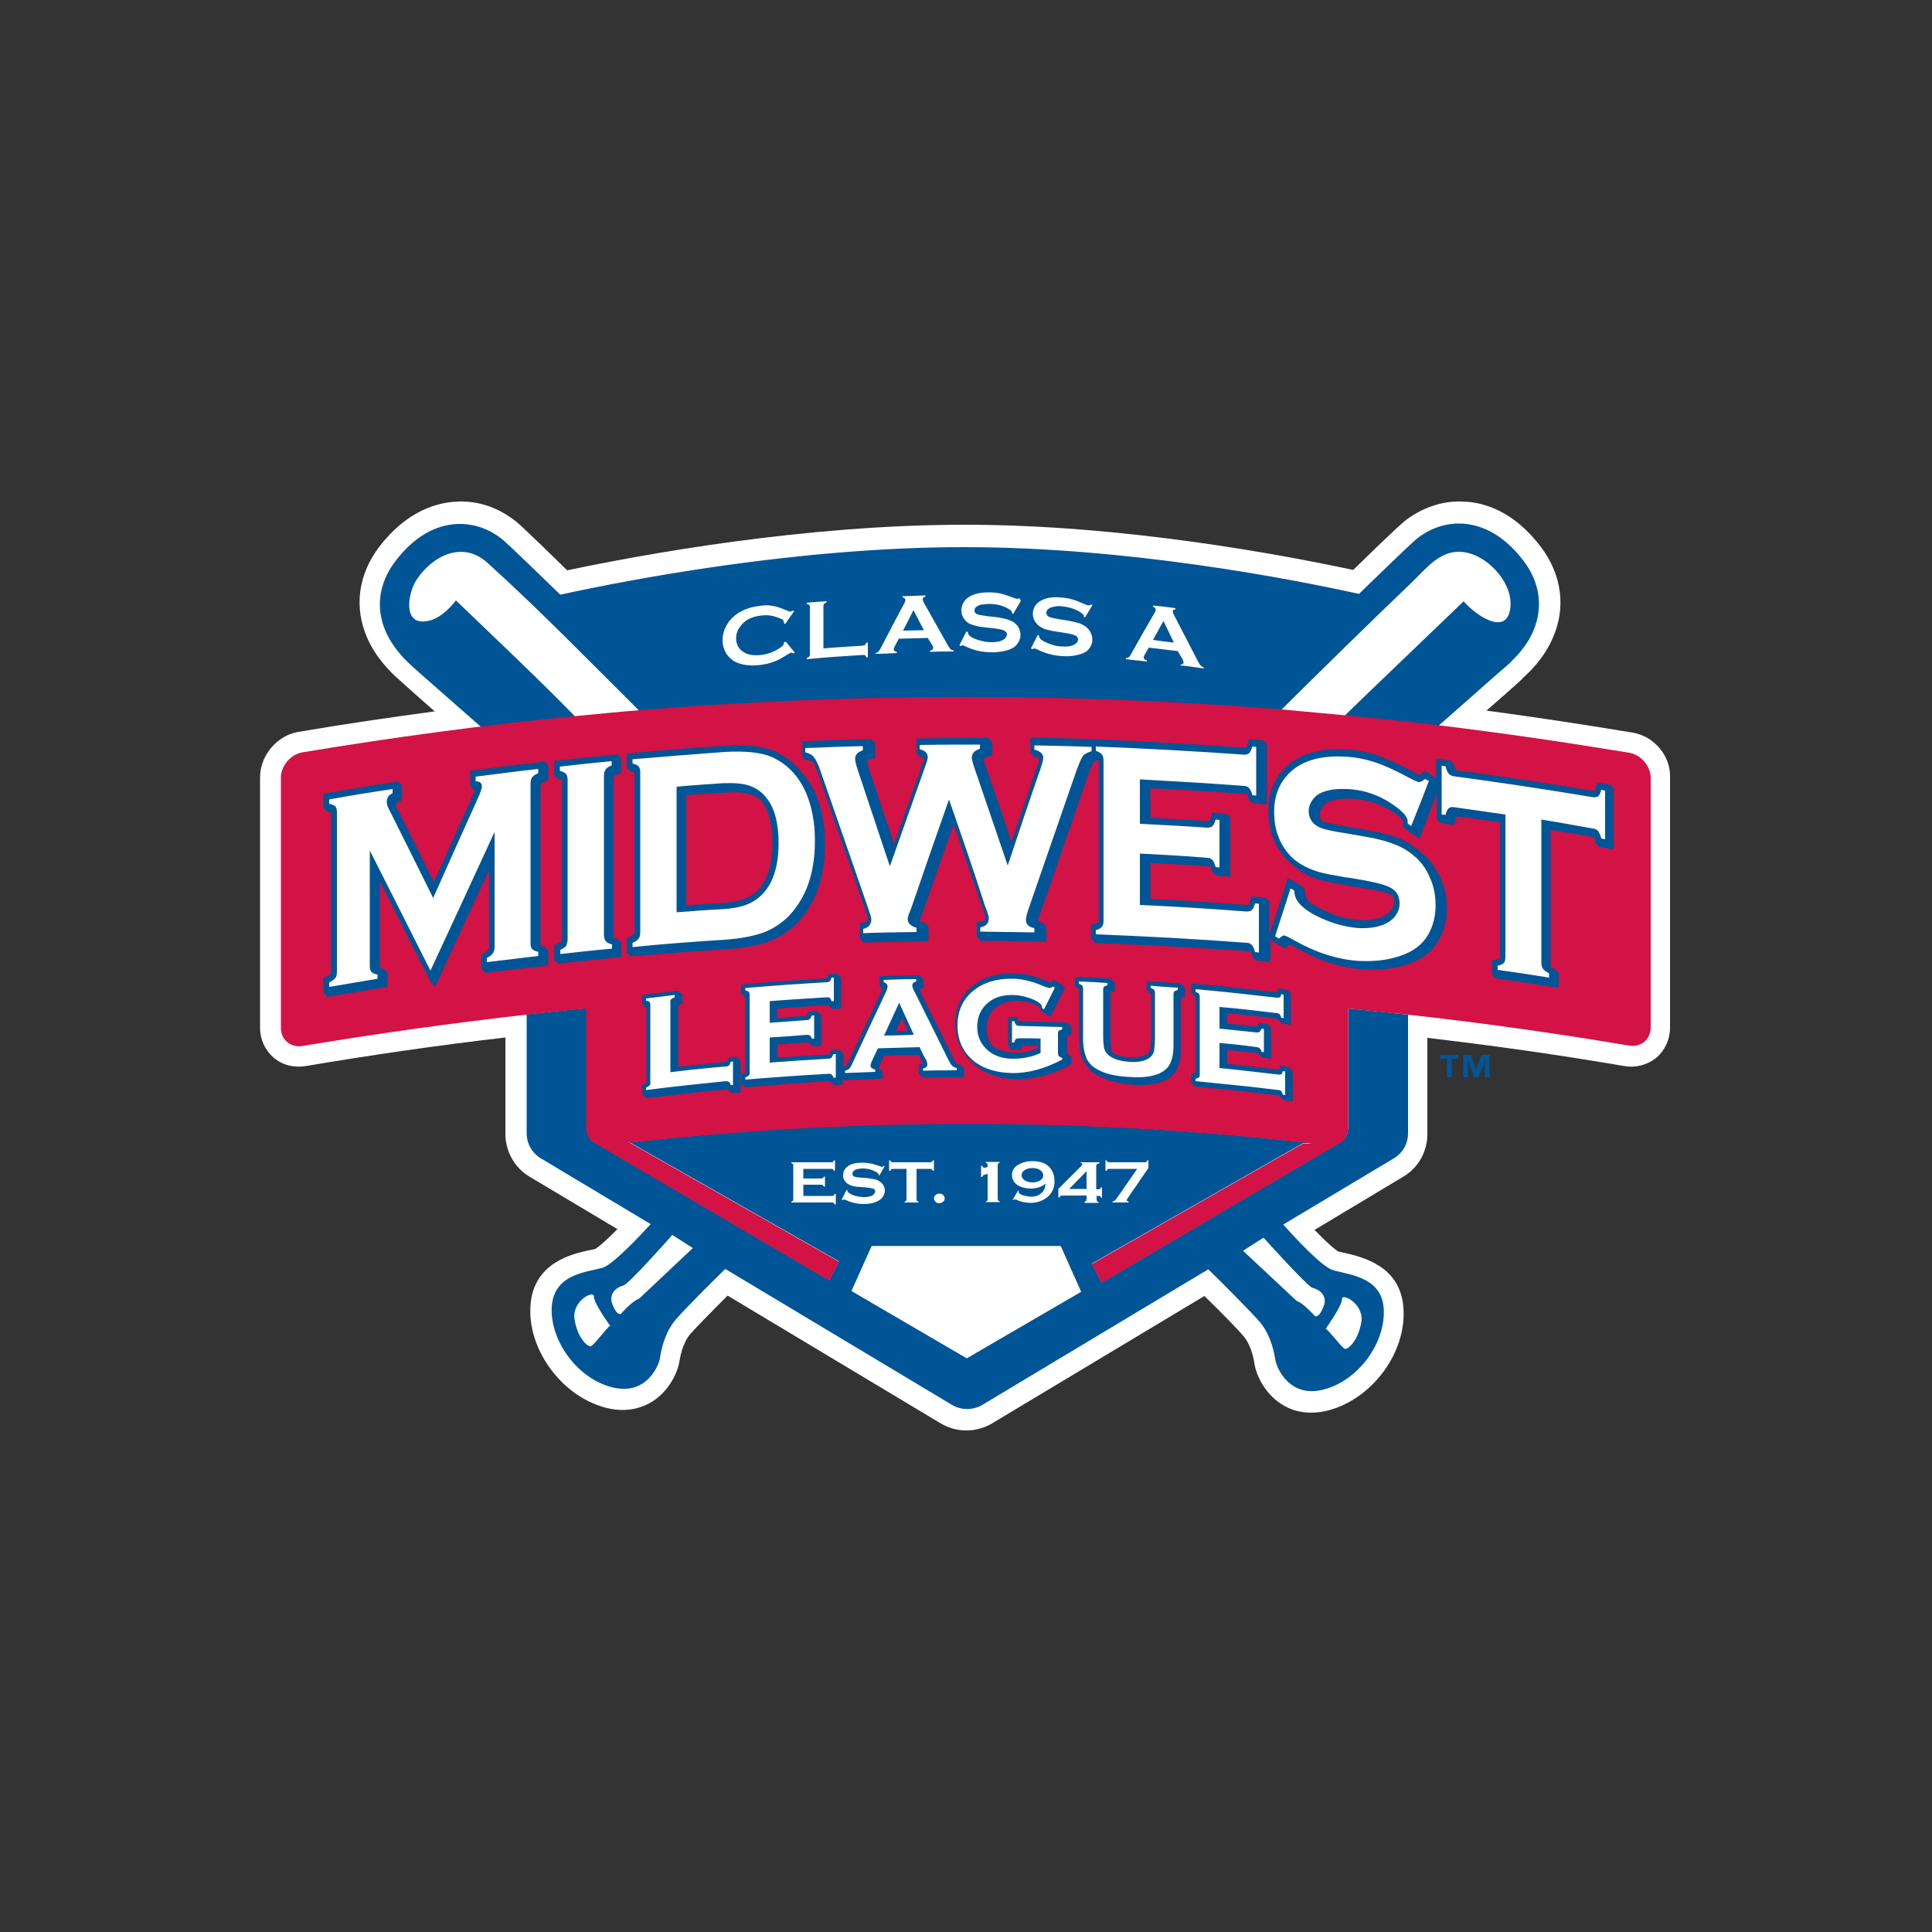
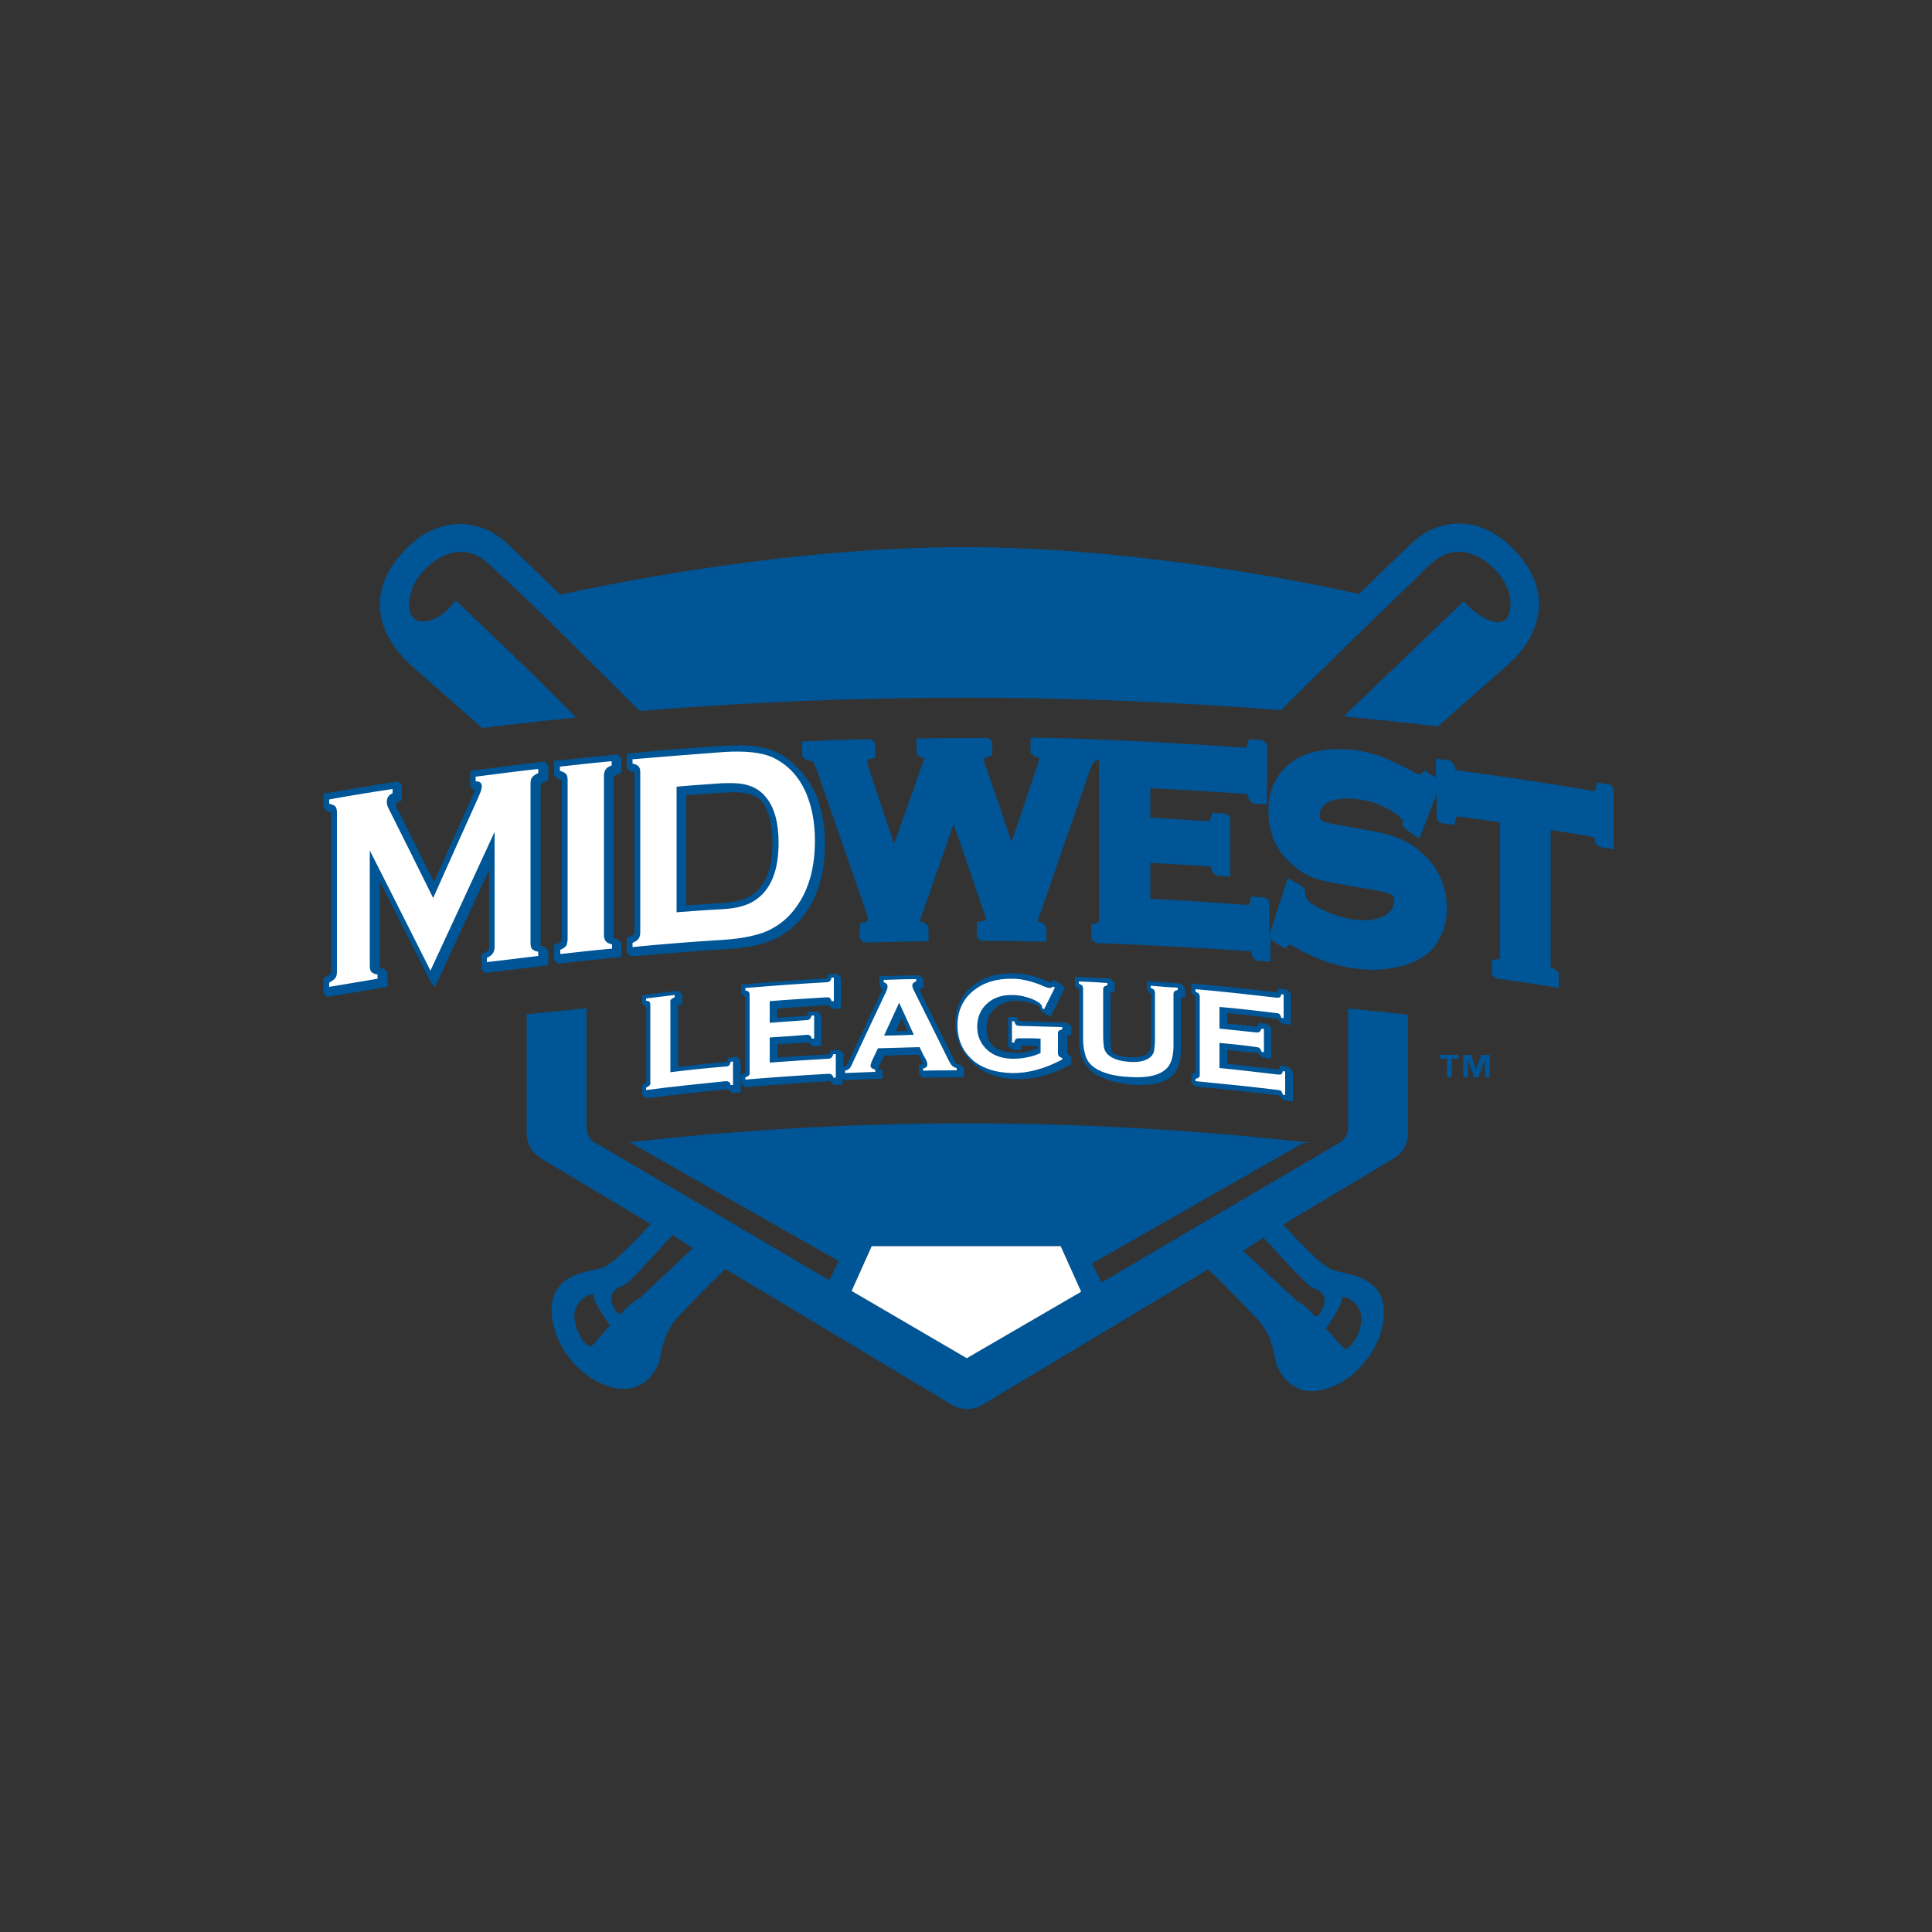
<svg xmlns="http://www.w3.org/2000/svg" version="1.1" id="Layer_1" x="0px" y="0px" viewBox="0 0 500 500" style="enable-background:new 0 0 500 500;" xml:space="preserve">
  <rect x="0" y="0" width="500" height="500" fill="#333333" stroke="none" />
  <style type="text/css"> .st0{fill:#FFFFFF;} .st1{fill:#005596;} .st2{fill:#D31245;} </style>
  <g id="XMLID_1_">
-     <path id="XMLID_3_" class="st0" d="M422.5,189.6c-12.6-2.1-25.2-4-37.8-5.7c8.7-7.6,9.3-8.2,9.5-8.5l0.1-0.1 c1.6-1.5,5.3-4.9,7.6-10.3c3.4-7.7,2.3-16.2-3-23.3c-7.2-9.6-15.1-11.8-20.5-11.9c-5.1-0.2-10,1.5-14.3,4.6 c-0.8,0.6-1.8,1.3-13.9,13.1c-18.3-3.9-59.4-11.7-100.5-11.7c-41.8,0-84,7.8-102.9,11.8c-12.2-11.9-13.1-12.6-14-13.2 c-4.3-3.2-9.2-4.8-14.3-4.6c-5.4,0.2-13.3,2.4-20.5,11.9c-5.3,7.1-6.4,15.5-3,23.3c2.3,5.3,6,8.8,7.6,10.3l0,0 c0.3,0.2,0.9,0.9,9.9,8.8c-11.8,1.6-23.5,3.3-35.2,5.3c-5.6,0.9-10,6.1-10,11.8V266c0,3,1.3,5.8,3.5,7.7c2.2,1.9,5.2,2.7,8.3,2.2 c17.2-2.9,34.4-5.4,51.7-7.4v25c0,4.5,2.4,8.7,6.2,11l22.8,13.6c-3.2,3.2-5,4.7-5.7,5.1c-0.4,0.1-1.1,0.3-1.8,0.4 c-4.2,0.9-14.2,3.2-15,14.1c-0.9,11.4,8,23.6,19.4,26.6c5.7,1.5,9.8-0.1,12.3-1.7c4.3-2.8,6.4-7.6,6.8-10.1 c0.2-1.2,0.8-4.8,2.8-7.2c1.3-1.5,4.8-5.1,9.7-10l55.2,33.1c4.1,2.4,9.1,2.4,13.2,0l55-33c5.2,5.1,8.9,8.9,10.2,10.5 c2,2.4,2.6,6,2.8,7.3c0.4,2.5,2.5,7.3,6.8,10.1c2.4,1.6,6.6,3.2,12.3,1.7c11.4-3,20.3-15.1,19.4-26.6c-0.8-10.9-10.8-13.1-15-14.1 c-0.6-0.1-1.2-0.3-1.8-0.4c-0.8-0.4-2.9-2.2-6.2-5.6l23-13.8c3.9-2.3,6.2-6.5,6.2-11v-24.9c17.1,2,34.1,4.4,51,7.3 c3,0.5,6-0.3,8.3-2.2c2.2-1.9,3.5-4.7,3.5-7.7v-64.6C432.5,195.7,428.1,190.5,422.5,189.6" />
    <path id="XMLID_11_" class="st1" d="M339.7,333.3c1.4,0.3,4.1,1.8,2.8,4.9c-1.2,3.1-2.2,2.4-2.2,2.4s-3-3.4-4.7-3.9l-13.9-13 l5.3-3.4C327,320.3,338.4,333,339.7,333.3 M347.3,336.2c-0.1-1.7,5.8,1.2,5,6c-0.8,4.8-3.4,7-4.2,6.9c-0.8-0.2-4.2-4.9-5-5.2 C343.1,343.8,347.4,337.9,347.3,336.2 M250.2,351.5l-29.8-17.4l5.2-11.6h48.9l5.2,11.8L250.2,351.5z M165.4,336.1 c-1.7,0.5-4.7,3.9-4.7,3.9s-1,0.7-2.2-2.4c-1.2-3.1,1.5-4.6,2.8-4.9c1.4-0.3,12.7-13.1,12.7-13.1l5.3,3.4L165.4,336.1z M152.9,348.4c-0.8,0.2-3.4-2-4.2-6.9c-0.8-4.8,5-7.7,5-6c-0.1,1.7,4.2,7.6,4.2,7.6C157.1,343.5,153.7,348.2,152.9,348.4 M348.9,291.8c0,2-1.1,3.5-2.7,4.2l-61.1,35.9l-2.5-4.9l54.7-31.2l2.2,0c-58.9-6.7-118.4-6.8-177.3-0.1l0.9,0l54,30.7l-2.5,4.9 L154.5,296c-1.6-0.6-2.7-2.2-2.7-4.2v-30.9c-5.2,0.5-10.4,1.1-15.6,1.6l0.1,0.4v30.4c0,2.7,1.4,5.1,3.7,6.5l28.4,17 c-3.1,3.4-9.6,10.2-12.2,11.2c-3.5,1.2-12.7,1.3-13.4,10c-0.6,8.6,6.3,18.6,15.5,21c9.2,2.4,12.3-6,12.5-7.5c0.2-1.5,1-6.3,4-9.9 c2.3-2.7,9.5-9.9,12.9-13.2l58.7,35.2c2.4,1.4,5.4,1.4,7.8,0l58.5-35.1c3.1,3,11,10.9,13.4,13.7c3,3.6,3.7,8.3,4,9.9 c0.2,1.5,3.4,9.9,12.5,7.5c9.2-2.4,16.1-12.4,15.5-21c-0.6-8.6-9.9-8.7-13.4-10c-2.8-1-9.8-8.5-12.6-11.7l28.6-17.1 c2.3-1.4,3.7-3.8,3.7-6.5V263l0-0.4c-5.2-0.6-10.3-1.1-15.5-1.6V291.8z M127.6,164.6l-9.6-9.2c-1.9,2.4-4.7,5.1-7.9,5.4 c-6,0.7-4.4-7.5-2.4-10.6c4.3-6.6,12.2-10.3,18.5-4.5c13.5,12.2,26.3,25.4,39.3,38.3c55.2-4.5,110.7-4.6,166-0.2 c11.3-11.2,22.6-22.3,34.1-33.3c3.3-3.2,6.7-7.6,11.7-7.7c6.7-0.2,14.2,7.5,13.6,14.2c-0.7,8.2-9.4,1.9-12.1-1.4l-24.8,23.8l-6.2,6 c8.1,0.8,16.2,1.6,24.3,2.6c9.2-8.1,17.3-15.3,18.3-16.1l0.1-0.1c1.3-1.3,4.5-4.2,6.3-8.5c2.6-6,1.8-12.4-2.4-18 c-5.9-7.9-12.2-9.7-16.4-9.8c-3.8-0.1-7.6,1.1-10.9,3.6c-0.6,0.4-1.6,1.2-15.4,14.6c-17.7-3.9-59.8-12.1-102.2-12.1 c-43.3,0-87.1,8.5-104.5,12.3c-13.9-13.5-14.9-14.3-15.5-14.7c-3.3-2.5-7.1-3.7-10.9-3.6c-4.2,0.1-10.5,1.9-16.4,9.8 c-4.2,5.6-5,12-2.4,18c1.9,4.3,5,7.3,6.3,8.5l0.1,0.1c0.9,0.9,9.3,8.2,18.6,16.4c8.1-1,16.2-1.9,24.3-2.7 C142,178.4,134.8,171.5,127.6,164.6" />
    <polygon id="XMLID_12_" class="st0" points="225.6,322.5 220.4,334.1 250.2,351.5 279.8,334.3 274.5,322.5 " />
-     <path id="XMLID_13_" class="st2" d="M421.6,194.8c-16.4-2.7-32.8-5.1-49.3-7.1c-8.1-1-16.2-1.8-24.3-2.6c-5.5-0.5-10.9-1-16.4-1.5 c-55.2-4.4-110.7-4.3-166,0.2c-5.5,0.4-10.9,1-16.4,1.5c-23.7,2.3-47.4,5.5-70.9,9.4c-3.1,0.5-5.6,3.5-5.6,6.6V266 c0,3.1,2.5,5.2,5.6,4.7c19.2-3.2,38.5-5.9,57.8-8.1c5.2-0.6,10.4-1.1,15.6-1.6v30.9c0,2,1.1,3.5,2.7,4.2l60.2,35.3l2.5-4.9 l-54-30.7l-0.9,0c58.9-6.6,118.4-6.6,177.3,0.1l-2.2,0l-54.7,31.2l2.5,4.9l61.1-35.9c1.6-0.6,2.7-2.2,2.7-4.2V261 c5.2,0.5,10.3,1.1,15.5,1.6c19.1,2.1,38.2,4.8,57.2,8c3.1,0.5,5.6-1.6,5.6-4.7v-64.6C427.2,198.3,424.7,195.3,421.6,194.8" />
-     <path id="XMLID_32_" class="st0" d="M207.9,306.6v2.9h7.5l0.4-0.1l0.2-0.4h0.3v2.7h-0.3l-0.2-0.4l-0.4-0.1h-10.6V311l0.4-0.2 l0.1-0.4v-8.8l-0.1-0.4l-0.4-0.2v-0.2h10.4l0.4-0.1l0.2-0.4h0.3v2.7h-0.3l-0.2-0.4l-0.4-0.1h-7.3v2.5h4.7l0.4-0.1l0.2-0.4h0.3v2.6 h-0.3l-0.2-0.4l-0.4-0.1H207.9 M229,301.7l-1.4,2.5l-0.2-0.1l0-0.1c0-0.2-0.2-0.4-0.5-0.6c-1-0.6-2.2-1-3.6-1 c-0.6,0-1.1,0.1-1.6,0.2c-0.3,0.1-0.6,0.2-0.8,0.5c-0.2,0.2-0.3,0.4-0.3,0.7c0,0.4,0.3,0.7,0.8,0.8c0.3,0.1,0.9,0.1,1.8,0.2 l1.3,0.1c0.8,0.1,1.4,0.2,1.9,0.3c0.5,0.1,0.9,0.3,1.3,0.6c0.8,0.5,1.3,1.4,1.3,2.3c0,0.7-0.3,1.4-0.8,2c-0.5,0.5-1.2,0.9-2.2,1.2 c-0.8,0.2-1.6,0.3-2.4,0.3c-1.6,0-3.1-0.3-4.6-1l-0.6-0.2l-0.4,0.2l-0.2-0.1l1.3-2.6l0.2,0.1v0.1c0,0.2,0.1,0.4,0.4,0.6 c0.4,0.3,0.9,0.6,1.7,0.8c0.8,0.2,1.5,0.3,2.2,0.3c0.8,0,1.4-0.1,1.9-0.3c0.3-0.1,0.5-0.3,0.7-0.5c0.2-0.2,0.3-0.4,0.3-0.7 c0-0.3-0.2-0.6-0.6-0.7c-0.3-0.1-0.9-0.2-1.8-0.3l-1.3-0.1c-0.6,0-1.3-0.1-1.9-0.2c-0.4-0.1-0.7-0.2-1.1-0.4 c-0.5-0.2-0.9-0.6-1.2-1c-0.3-0.4-0.4-0.9-0.4-1.4c0-0.9,0.3-1.6,1-2.2c0.9-0.8,2.2-1.1,4-1.1c0.7,0,1.4,0.1,2.1,0.2 c0.6,0.1,1.4,0.4,2.4,0.7c0.3,0.1,0.5,0.2,0.6,0.2l0.4-0.2L229,301.7 M237.2,302.5v7.9l0.1,0.4l0.4,0.2v0.2h-3.6V311l0.4-0.2 l0.1-0.4v-7.9h-3.6l-0.4,0.1l-0.2,0.4h-0.3v-2.7h0.3l0.2,0.4l0.4,0.1h9.8l0.4-0.1l0.2-0.4h0.3v2.7h-0.3l-0.2-0.4l-0.4-0.1H237.2 M243.1,308.9c0.4,0,0.7,0.1,1,0.4c0.5,0.4,0.5,1.1,0.1,1.6l-0.1,0.1c-0.3,0.2-0.6,0.4-1,0.4c-0.4,0-0.7-0.1-1-0.4 c-0.5-0.4-0.5-1.2-0.1-1.6l0.1-0.1C242.4,309,242.7,308.9,243.1,308.9 M253.9,304.5v-2.8h0.3l0.2,0.4l0.3,0.1l0.2,0l0.7-0.2v-0.5 l-0.1-0.4l-0.4-0.2v-0.2h3.6v0.2l-0.4,0.2l-0.1,0.4v8.8l0.1,0.4l0.4,0.2v0.2h-3.6V311l0.4-0.2l0.1-0.4v-6.6l-0.8,0.2l-0.4,0.2 l-0.2,0.4H253.9 M262,310.6l1.5-2.5l0.2,0.1l-0.1,0.3c0,0.2,0.2,0.4,0.6,0.6c0.3,0.2,0.7,0.3,1.2,0.4c0.5,0.1,0.9,0.2,1.4,0.2 c1,0,1.8-0.2,2.4-0.7c0.4-0.3,0.8-0.6,1-1.1c0.2-0.4,0.3-0.9,0.4-1.6c-0.5,0.4-1.1,0.8-1.8,1c-0.7,0.2-1.4,0.3-2.1,0.3 c-1.2,0-2.3-0.3-3.2-0.8c-0.5-0.3-0.9-0.7-1.2-1.2c-0.3-0.5-0.4-1-0.4-1.5c0-1.1,0.5-2,1.5-2.6c1-0.6,2.2-1,3.8-1 c1.7,0,3,0.4,3.9,1.1c0.6,0.5,1.1,1.1,1.4,1.9c0.3,0.7,0.4,1.5,0.4,2.3c0,1.6-0.6,2.9-1.7,3.9c-1.2,1-2.7,1.6-4.5,1.6 c-0.7,0-1.2-0.1-1.8-0.2c-0.6-0.1-1.2-0.3-1.8-0.6l-0.6-0.1l-0.3,0.1l-0.2,0.1L262,310.6 M267.2,302.3c-0.9,0-1.6,0.2-2.1,0.6 c-0.7,0.4-0.9,1.3-0.5,2l0.5,0.5c0.5,0.4,1.3,0.6,2.1,0.6c0.9,0,1.6-0.2,2.1-0.6c0.5-0.3,0.7-0.7,0.7-1.2c0-0.5-0.3-1-0.7-1.3 C268.8,302.5,268.1,302.3,267.2,302.3 M281.2,309.4h-6.1l-0.7,0.1l-0.2,0.4h-0.3v-2.2l5.8-5.8c0.3-0.3,0.4-0.4,0.4-0.6 c0-0.2-0.1-0.3-0.4-0.3v-0.2h4.9v0.2l-0.6,0.2l-0.3,0.4v6.2h0.6l0.4-0.1l0.2-0.4h0.3v2.7H285l-0.2-0.4l-0.4-0.1h-0.6v1l0.1,0.4 l0.4,0.2v0.2h-3.6V311l0.4-0.2l0.1-0.4V309.4 M281.2,307.7v-4.6l-4.5,4.6H281.2z M294.3,302.5H287l-0.4,0.1l-0.2,0.4h-0.3v-2.7h0.3 l0.2,0.4l0.4,0.1h9.3l0.4-0.1l0.2-0.4h0.3v2l-5.3,7.7c-0.2,0.3-0.3,0.5-0.3,0.6c0,0.2,0.2,0.3,0.5,0.4v0.2h-4.2V311l0.6-0.3 c0.2-0.2,0.4-0.4,0.6-0.7L294.3,302.5 M203.4,166.1l2.3,2.8l-0.3,0.2l-0.6-0.2c-0.1,0-0.6,0.2-1.2,0.6c-1.4,0.9-2.5,1.5-3.5,1.8 c-0.9,0.4-2.1,0.6-3.4,0.8c-2.6,0.3-4.7,0-6.4-0.8c-0.9-0.5-1.7-1.2-2.3-2.1c-0.6-1-1-2.1-1-3.5c0-1.8,0.6-3.4,1.7-4.9 c1.7-2.2,4.4-3.6,7.9-4c1.3-0.2,2.4-0.2,3.3,0c0.9,0.1,2.1,0.5,3.5,1.1c0.7,0.3,1.1,0.4,1.2,0.4l0.6-0.3l0.3,0.2l-2.3,3.3l-0.3-0.2 l0-0.3l-0.3-0.6c-0.2-0.2-0.6-0.3-1.1-0.5c-1.4-0.6-3-0.8-4.5-0.6c-1.9,0.2-3.4,0.8-4.5,1.8c-1.3,1.2-2,2.5-2,4.1 c0,1.6,0.7,2.8,2,3.6c1.1,0.7,2.6,0.9,4.5,0.7c1.6-0.2,3.1-0.7,4.5-1.6c0.5-0.3,0.9-0.6,1.1-0.8l0.3-0.6l0-0.3L203.4,166.1 M213.2,167.8c3.4-0.3,6.8-0.5,10.1-0.7l0.6-0.2l0.3-0.6l0.4,0v3.8l-0.4,0c-0.1-0.3-0.2-0.4-0.3-0.5c-0.1-0.1-0.3-0.1-0.6-0.1 c-4.8,0.3-9.7,0.6-14.5,1.1v-0.3l0.6-0.3l0.2-0.5v-12.5l-0.2-0.5l-0.6-0.2v-0.3c1.7-0.2,3.4-0.3,5.1-0.4v0.3l-0.6,0.3l-0.2,0.5 V167.8 M240.1,165.1c-2.5,0.1-5,0.1-7.5,0.2l-1.1,2.1c-0.1,0.2-0.2,0.4-0.2,0.7c0,0.3,0.3,0.5,0.8,0.6v0.3 c-1.8,0.1-3.6,0.2-5.5,0.2V169c0.3,0,0.5-0.2,0.7-0.3c0.2-0.3,0.4-0.5,0.6-0.9c2-3.9,4-7.7,6.1-11.6c0.2-0.4,0.3-0.7,0.3-0.9 c0-0.3-0.2-0.6-0.7-0.7v-0.3c2-0.1,3.9-0.1,5.9-0.2v0.3c-0.5,0.1-0.7,0.4-0.7,0.7c0,0.2,0.1,0.4,0.2,0.7c2.1,3.7,4.2,7.5,6.3,11.2 c0.3,0.5,0.5,0.8,0.7,1c0.2,0.2,0.5,0.3,0.8,0.3v0.3c-2,0-4.1,0-6.1,0.1v-0.3c0.5-0.1,0.8-0.3,0.8-0.7c0-0.2-0.1-0.5-0.2-0.7 L240.1,165.1 M239.1,163.1l-2.7-5.2c-0.9,1.8-1.8,3.6-2.7,5.3C235.5,163.2,237.3,163.1,239.1,163.1 M264.2,155.5l-2,3.4l-0.3-0.2 l0-0.2c0-0.2-0.2-0.5-0.7-0.8c-1.4-0.9-3.1-1.4-5.1-1.4c-0.8,0-1.5,0.1-2.3,0.2c-0.5,0.1-0.9,0.4-1.2,0.6c-0.3,0.2-0.4,0.6-0.4,0.9 c0,0.6,0.4,0.9,1.1,1.1c0.4,0.1,1.2,0.2,2.5,0.4l1.9,0.2c0.9,0.1,1.8,0.3,2.7,0.5c0.7,0.2,1.3,0.5,1.9,0.8c0.5,0.4,1,0.8,1.3,1.4 c0.3,0.6,0.5,1.2,0.5,1.9c0,1-0.4,1.9-1.1,2.7c-0.7,0.7-1.7,1.2-3.2,1.5c-1.1,0.2-2.3,0.4-3.4,0.3c-2.2,0-4.4-0.5-6.5-1.5 c-0.5-0.2-0.7-0.3-0.8-0.3c-0.1,0-0.3,0.1-0.5,0.2l-0.3-0.2l1.8-3.6l0.4,0.2v0.1c0,0.3,0.2,0.6,0.5,0.9c0.5,0.4,1.3,0.8,2.4,1.1 c1.1,0.3,2.1,0.5,3.1,0.5c1.1,0,2-0.1,2.7-0.4c0.4-0.2,0.8-0.4,1-0.7c0.2-0.3,0.4-0.6,0.4-0.9c0-0.5-0.3-0.8-0.9-1.1 c-0.4-0.2-1.2-0.3-2.5-0.5l-1.9-0.2c-0.9-0.1-1.8-0.2-2.6-0.4c-0.5-0.1-1.1-0.3-1.6-0.5c-0.7-0.3-1.3-0.8-1.7-1.5 c-0.4-0.6-0.6-1.3-0.6-2c0-1.2,0.5-2.3,1.4-3.1c1.3-1.1,3.2-1.6,5.7-1.6c1,0,2,0.1,3,0.3c0.9,0.2,2,0.6,3.4,1.1 c0.5,0.2,0.8,0.3,0.9,0.3l0.6-0.2L264.2,155.5 M282.8,156.5l-2,3.3l-0.3-0.2l0-0.2c0-0.2-0.2-0.5-0.7-0.8c-1.4-1-3.1-1.5-5.1-1.7 c-0.8-0.1-1.5,0-2.3,0.2c-0.5,0.1-0.9,0.3-1.2,0.6c-0.3,0.2-0.4,0.6-0.4,0.9c0,0.6,0.4,1,1.1,1.2c0.4,0.1,1.2,0.3,2.5,0.5l1.9,0.3 c1.1,0.2,2,0.4,2.7,0.6c0.7,0.2,1.3,0.5,1.9,0.9c0.5,0.4,1,0.9,1.3,1.5c0.3,0.6,0.5,1.2,0.5,1.9c0,1-0.4,1.9-1.1,2.7 c-0.7,0.7-1.7,1.1-3.2,1.4c-1.1,0.2-2.2,0.3-3.4,0.2c-2.3-0.1-4.5-0.7-6.5-1.7c-0.5-0.2-0.7-0.3-0.8-0.3l-0.5,0.2l-0.4-0.2 c0.6-1.2,1.2-2.4,1.8-3.5l0.3,0.2v0.1c0,0.3,0.2,0.6,0.5,0.9c0.5,0.4,1.3,0.8,2.4,1.2c1.1,0.4,2.1,0.6,3.1,0.6c1.1,0.1,2,0,2.7-0.3 c0.4-0.1,0.7-0.4,1-0.6c0.2-0.2,0.4-0.6,0.4-0.9c0-0.5-0.3-0.9-0.9-1.1c-0.4-0.2-1.2-0.4-2.5-0.6c-0.6-0.1-1.2-0.2-1.9-0.3 c-0.9-0.1-1.8-0.3-2.6-0.5c-0.5-0.1-1.1-0.3-1.5-0.6c-0.7-0.3-1.3-0.9-1.7-1.5c-0.4-0.6-0.6-1.3-0.6-2c0-1.2,0.5-2.3,1.4-3 c1.3-1,3.1-1.5,5.7-1.3c1.1,0.1,2,0.2,3,0.5c0.9,0.2,2,0.7,3.4,1.3c0.5,0.2,0.8,0.3,0.9,0.3l0.6-0.2L282.8,156.5 M304.8,168.5 c-2.5-0.3-5-0.6-7.5-0.9l-1.1,1.9c-0.1,0.2-0.2,0.4-0.2,0.7c0,0.3,0.3,0.6,0.8,0.7v0.3c-1.8-0.2-3.6-0.4-5.4-0.6v-0.3 c0.3,0,0.5-0.1,0.7-0.2c0.2-0.1,0.4-0.4,0.6-0.8c2-3.6,4-7.1,6.1-10.7c0.2-0.3,0.3-0.6,0.3-0.8c0-0.3-0.2-0.6-0.7-0.8v-0.3 c1.9,0.2,3.9,0.4,5.8,0.7v0.3c-0.5,0.1-0.7,0.2-0.7,0.5c0,0.2,0.1,0.5,0.2,0.7c2.1,4.1,4.2,8.1,6.3,12.2c0.3,0.5,0.5,0.9,0.7,1.1 c0.2,0.2,0.5,0.4,0.8,0.5v0.3c-2-0.3-4-0.6-6-0.8V172c0.5,0,0.8-0.2,0.8-0.6c0-0.1-0.1-0.4-0.2-0.7L304.8,168.5 M303.8,166.3 l-2.7-5.6l-2.7,4.9C300.2,165.9,302,166.1,303.8,166.3" />
    <path id="XMLID_37_" class="st1" d="M158.9,200.9c0,0,0.2-0.3,0.9-0.5l1-0.4v-3.8l-1-1l-1.7,0.2c-4.4,0.4-8.9,0.9-13.4,1.4 l-1.3,0.1v3.7l1,1l1,0.2v41c0,0.6-0.1,0.8-0.2,0.8c0,0-0.2,0.3-0.9,0.6l-0.9,0.4v3.8l1,1l1.7-0.2c4.4-0.5,8.9-0.9,13.3-1.4l1.4-0.1 V244l-1-1l-1-0.2v-41.1C158.7,201.3,158.8,201,158.9,200.9 M139.2,197.3c-5.4,0.6-10.8,1.3-16.2,2l-1.3,0.2v4l1,1l0.2,0 c-0.1,0.3-0.2,0.5-0.3,0.8c-3.4,7.6-6.8,15.2-10.3,22.9c-3.2-6.3-6.3-12.7-9.5-19c-0.2-0.3-0.3-0.6-0.3-0.9c0-0.4,0.1-0.6,0.6-0.8 l0.9-0.4v-3.9l-1-1l-1.7,0.3c-5.4,0.8-11,1.8-16.4,2.7l-1.2,0.2v3.7l1,1l1,0.1v40.9c0,0.6-0.1,0.8-0.2,0.9c-0.1,0.1-0.3,0.3-1,0.7 l-0.8,0.4v3.9l1,1l1.8-0.3c4.1-0.7,8.3-1.4,12.5-2.1l1.3-0.2v-3.7l-1-1l-1-0.2v-22.4c4,7.8,7.9,15.7,11.9,23.5l1.4,2.8l1,1l1.3-2.8 c4.2-9.2,8.5-18.3,12.7-27.5V245c0,0.5-0.1,0.8-0.2,0.9c-0.1,0.1-0.3,0.3-0.9,0.6l-0.9,0.4v3.9l1,1l1.7-0.2 c4.4-0.6,8.9-1.1,13.3-1.6l1.3-0.2V246l-1-1l-1-0.2v-41.1c0-0.5,0.1-0.7,0.2-0.8c0,0,0.2-0.3,0.9-0.6l0.9-0.4v-3.8l-1-1 L139.2,197.3z M177.6,205.8c3.4-0.3,6.9-0.5,10.4-0.7c2.6-0.2,4.8,0,6.3,0.5c1,0.3,1.9,0.8,2.6,1.5l0.1,0.1c1.9,2.4,2.9,6,2.9,10.9 c0,6.7-1.8,11.2-5.4,13.6c-1.6,1.1-4.2,1.8-7.7,2c-3,0.2-6.1,0.4-9.2,0.6V205.8z M211.1,205.5c-1.1-2.5-2.7-4.8-4.6-6.7 c-1.7-1.9-3.8-3.4-6.1-4.4c-3-1.3-7.4-1.8-12.8-1.4c-8,0.5-16,1.1-24,1.9l-1.4,0.1v3.7l1,1l1,0.2V241c0,0.6-0.1,0.8-0.2,0.8 c0,0-0.2,0.3-0.9,0.5l-0.9,0.4v3.8l1,1l1.6-0.1c7.9-0.7,15.9-1.3,23.9-1.8c4.2-0.3,7.5-0.9,10.2-1.9c2.7-1,5.2-2.6,7.3-4.7 c4.8-4.9,7.3-11.8,7.3-20.5C213.5,213.6,212.7,209.2,211.1,205.5" />
    <path id="XMLID_42_" class="st0" d="M111.4,251.2c-5.2-10.4-10.5-20.8-15.7-31.1v29.8c0,0.7,0.1,1.3,0.4,1.6 c0.3,0.3,0.8,0.6,1.6,0.7v1.1c-4.2,0.7-8.3,1.4-12.5,2.1v-1.1c0.7-0.4,1.3-0.8,1.6-1.2c0.3-0.4,0.4-1,0.4-1.7v-41.1 c0-0.7-0.1-1.2-0.4-1.6c-0.3-0.3-0.8-0.5-1.6-0.7v-1.1c5.5-1,10.9-1.9,16.4-2.7v1.1c-1,0.4-1.5,1.2-1.5,2.2c0,0.5,0.1,1,0.4,1.6 c3.9,7.8,7.8,15.6,11.6,23.3c3.9-8.8,7.9-17.6,11.8-26.3c0.5-1.2,0.8-2,0.8-2.5c0-1-0.5-1.4-1.6-1.4V201c5.4-0.7,10.8-1.4,16.2-2 v1.1c-0.8,0.3-1.3,0.7-1.6,1.1c-0.3,0.4-0.4,1-0.4,1.7v41.1c0,0.7,0.1,1.3,0.4,1.6c0.3,0.3,0.8,0.6,1.6,0.7v1.1 c-4.4,0.5-8.9,1.1-13.3,1.6v-1.1c0.7-0.3,1.2-0.7,1.5-1.1c0.3-0.4,0.5-1,0.5-1.7v-29.8C122.5,227.3,116.9,239.3,111.4,251.2 M146.9,243v-41.1c0-0.7-0.1-1.2-0.4-1.6c-0.3-0.3-0.8-0.6-1.6-0.8v-1.1c4.5-0.5,8.9-1,13.4-1.4v1.1c-0.8,0.3-1.3,0.6-1.6,1.1 c-0.3,0.4-0.4,1-0.4,1.7V242c0,0.7,0.2,1.3,0.5,1.6c0.3,0.4,0.8,0.6,1.6,0.8v1.1c-4.5,0.4-8.9,0.9-13.4,1.4v-1.1 c0.8-0.3,1.3-0.7,1.6-1.1C146.7,244.3,146.9,243.7,146.9,243 M165.7,241.1V200c0-0.7-0.1-1.3-0.4-1.6c-0.3-0.4-0.8-0.6-1.6-0.8 v-1.1c8-0.7,15.9-1.3,23.9-1.9c5.2-0.3,9.3,0.1,12.1,1.3c4,1.8,7,4.9,8.9,9.3c1.5,3.5,2.3,7.6,2.3,12.4c0,8.4-2.3,14.8-6.8,19.5 c-1.9,1.9-4.2,3.4-6.7,4.3c-2.6,0.9-5.8,1.5-9.8,1.8c-8,0.5-16,1.1-23.9,1.9v-1.1c0.8-0.3,1.3-0.7,1.6-1.1 C165.6,242.4,165.7,241.9,165.7,241.1 M175.1,236.1c3.9-0.3,7.8-0.6,11.8-0.8c3.8-0.2,6.6-1,8.5-2.3c4.1-2.7,6.1-7.7,6.1-14.9 c0-5.2-1.1-9.2-3.3-11.8c-1.1-1.4-2.7-2.5-4.4-3c-1.7-0.6-4-0.7-6.9-0.6c-3.9,0.3-7.8,0.5-11.8,0.9V236.1z" />
    <path id="XMLID_43_" class="st1" d="M416.9,203.1l-3.6-0.6l-0.3,1.4c-0.1,0.3-0.2,0.5-0.3,0.8l-0.3,0c-11.9-2-23.7-3.8-35.7-5.4 l-0.1-0.5l-0.3-1l-1-1l-3.7-0.5v5l-2.9-1.9l-0.9,0.8l-0.4,0.3c-0.6-0.2-1.2-0.5-1.7-0.8c-3.8-2-7-3.5-9.5-4.3 c-2.7-0.9-5.5-1.4-8.3-1.5c-7.1-0.3-12.5,1.5-16,5.5c-2.7,3.1-3.9,7-3.6,11.8c0.2,2.9,0.9,5.5,2.1,7.7c1,1.8,2.3,3.4,3.9,4.7 c0.8,0.8,1.7,1.5,2.7,2.1c1.4,0.9,3,1.6,4.6,2c1.4,0.4,3.8,0.9,7.3,1.5c1.7,0.3,3.3,0.6,5,0.8c4.1,0.7,5.7,1.3,6.3,1.6l0.2,0.1 c0.2,0.4,0.4,0.8,0.4,1.3c0,0.8-0.1,1.5-0.6,2.2c-0.5,0.8-1.1,1.3-1.9,1.8c-1.7,0.9-3.9,1.3-6.4,1.1c-2.4-0.1-5.1-0.7-7.9-1.9 c-2.2-0.9-3.9-1.8-5.2-2.8c-0.6-0.6-0.9-1.3-1-1.9l-0.1-1.4l-1.1-1l-3.3-1.9l-4.8,14.7v-8.6l-1-1l-3.7-0.3l-0.3,1.2 c-0.2,0.7-0.3,0.9-0.3,1l-0.3,0c-8.4-0.6-16.8-1.2-25.2-1.6v-9.3c5.2,0.3,10.4,0.6,15.6,0.9l0.1,0.3l0.3,1.1l1,1l3.7,0.3v-15.3 l-1-1l-3.7-0.3l-0.3,1.2c-0.2,0.7-0.4,1-0.4,1c0,0-0.1,0-0.3,0c-5-0.3-10-0.6-15-0.9v-7.6c8.3,0.4,16.8,0.9,25.1,1.5l0.1,0.3 l0.3,1.1l1,1l3.7,0.3v-15.6l-1-1l-3.7-0.3l-0.3,1.2c-0.2,0.7-0.4,0.9-0.4,1l-0.3,0c-12.6-0.9-25.2-1.6-37.8-2.1v0l-2-0.1v0 c-4.7-0.2-9.5-0.3-14.2-0.4l-1.5,0v3.9l1,1l1.2,0.3l0.1,0c-0.1,0.7-0.3,1.3-0.5,1.9c-2.2,6.6-4.5,13.3-6.7,19.9 c-2.2-6.5-4.4-13.1-6.7-19.6c-0.4-1.2-0.5-1.6-0.5-1.6c0-0.2,0-0.5,1.1-0.9l1.1-0.3V192l-1-1l-1.5,0c-5.2,0-10.5,0-15.6,0.1l-1.5,0 v3.9l1,1l1,0.2c-0.1,0.3-0.2,0.7-0.4,1.3c-2.5,7-4.9,13.9-7.4,20.9l-6.5-19.4c-0.4-1.1-0.4-1.6-0.4-1.9c0-0.2,0-0.5,0.9-0.7 l1.1-0.3v-3.8l-1-1l-1.5,0c-4.9,0.1-10,0.3-15,0.5l-1.4,0.1v3.8l1,1l1.2,0.2c0.2,0,0.4,0.1,0.6,0.2c0.3,0.5,0.6,1.2,1.1,2.5 c4.1,11.8,8.2,23.6,12.3,35.4c0.7,2.1,0.8,2.6,0.8,2.7c0,0.5-0.1,0.8-1,1l-1.1,0.3v3.9l1,1l1.5,0c4.6-0.1,9.2-0.2,13.8-0.3l1.5,0 v-3.8l-1-1l-1.1-0.3l-0.2-0.1c0.1-0.3,0.3-0.8,0.7-2l8.1-23.1c2.5,7.1,4.9,14.3,7.4,21.5c0.8,2.1,0.9,2.6,0.9,2.7 c0,0.4,0,0.7-1,0.9l-1.3,0.2v3.9l1,1l1.5,0c4.6,0,9.4,0.1,14,0.2l1.5,0v-3.9l-1-1l-1.2-0.3h0c0.1-0.4,0.2-1.1,0.8-2.6 c4.1-11.9,8.2-23.7,12.3-35.5c0.8-2.4,1.2-3,1.3-3.1c0.1-0.1,0.4-0.4,1.4-0.7l0,0l0,0l0,0.2v41.1c0,0.5-0.1,0.7-0.1,0.7 c0,0-0.2,0.2-0.8,0.4l-1.1,0.3v3.7l1,1l1.5,0.1c12.9,0.5,25.9,1.2,38.8,2.1l0.1,0.3l0.3,1.1l1,1l3.7,0.3v-6l0.8,0.8l3,1.8l0.8-0.8 l0.3-0.3c0.3,0.1,0.7,0.3,1.4,0.7c6,3.5,12.2,5.5,18.2,5.8c1.2,0.1,2.5,0.1,3.7,0c2-0.1,4-0.4,5.8-0.9c4.1-1.1,7.1-3,8.9-5.7 c2-3,3-6.4,2.7-10.4c-0.1-2.5-0.7-4.9-1.8-7.1c-1.1-2.3-2.4-4.1-4.1-5.6l-0.2-0.1c-0.3-0.3-0.6-0.6-0.9-0.9 c-1.7-1.4-3.5-2.5-5.5-3.3c-2-0.8-4.6-1.5-7.7-2c-1.7-0.3-3.4-0.6-5.1-0.9c-3.3-0.6-5.5-1-6.4-1.3c-0.3-0.1-0.5-0.2-0.8-0.4 c-0.2-0.4-0.4-0.8-0.4-1.3c0-0.8,0.2-1.5,0.7-2.1c0.6-0.7,1.3-1.3,2.2-1.6c1.5-0.5,3.3-0.7,5.4-0.6c4.7,0.2,9,1.9,12.7,4.9 c0.4,0.5,0.5,0.8,0.5,0.8v0.5l0,0.9l1.1,1l3.2,2.3l4.5-11.6v6.5l1,1l3.6,0.5l0.3-1.3c0.1-0.5,0.3-0.8,0.3-0.9l0.3,0 c3.7,0.5,7.3,1,10.9,1.5v34.7c0,0.4-0.1,0.6-0.1,0.6c-0.2,0.1-0.4,0.2-0.7,0.2l-1.3,0.2v3.7l1,1l1.3,0.2c4.4,0.6,8.9,1.3,13.3,2 l1.7,0.3v-3.9l-1-1l-0.9-0.4l-0.1,0l-0.1-0.5v-35.1c3.8,0.6,7.6,1.2,11.3,1.9l0.1,0.5l0.2,1l1,1l3.7,0.6v-15.6L416.9,203.1 L416.9,203.1z" />
-     <path id="XMLID_48_" class="st0" d="M245.6,206.9c-3.3,9.4-6.6,18.8-9.8,28.2c-0.6,1.4-0.9,2.3-0.9,2.7c0,1.1,0.8,1.9,2.3,2.3v1.1 c-4.6,0.1-9.2,0.1-13.8,0.3v-1.1c1.4-0.3,2.1-1.2,2.1-2.5c0-0.4-0.3-1.4-0.9-3.1c-4.1-11.8-8.2-23.7-12.3-35.4 c-0.6-1.8-1.2-2.9-1.7-3.5c-0.5-0.6-1.2-1-2.2-1.2v-1.1c5-0.2,10-0.4,14.9-0.5v1.1c-1.3,0.4-2,1.1-2,2.2c0,0.5,0.2,1.3,0.5,2.3 c2.8,8.5,5.7,17,8.5,25.5c3.1-8.7,6.1-17.3,9.2-26c0.4-1.1,0.6-1.9,0.6-2.2c0-1.1-0.7-1.8-2.1-2.1v-1.1c5.2-0.1,10.4-0.1,15.6-0.1 v1.1c-1.4,0.4-2.1,1.2-2.1,2.3c0,0.4,0.2,1.1,0.5,2.1c2.9,8.6,5.9,17.2,8.8,25.8c2.8-8.4,5.6-16.8,8.5-25.1 c0.4-1.2,0.7-2.2,0.7-2.8c0-1-0.8-1.7-2.3-2.1v-1.1c4.9,0.1,9.9,0.2,14.8,0.4v1.1c-1,0.3-1.8,0.7-2.2,1.2c-0.4,0.5-0.9,1.7-1.6,3.5 c-4.1,11.8-8.2,23.7-12.3,35.5c-0.6,1.7-0.9,2.8-0.9,3.4c0,1.2,0.7,1.9,2.2,2.2v1.1c-4.7-0.1-9.3-0.1-14-0.2V240 c1.5-0.3,2.2-1,2.2-2.4c0-0.5-0.3-1.5-1-3.2C252,225.3,248.8,216.1,245.6,206.9 M295,220.9v13.3c9.2,0.4,18.4,1,27.6,1.7 c0.6,0,1.1-0.1,1.4-0.4c0.3-0.3,0.6-0.9,0.8-1.7l1,0.1v12.6l-1-0.1c-0.2-0.9-0.5-1.5-0.8-1.8c-0.3-0.4-0.8-0.6-1.4-0.6 c-13-1-26-1.7-39-2.2v-1.1c0.8-0.2,1.3-0.5,1.6-0.9c0.3-0.4,0.4-0.9,0.4-1.7V197c0-0.7-0.1-1.3-0.4-1.7c-0.3-0.4-0.8-0.7-1.6-1 v-1.1c12.8,0.5,25.5,1.2,38.3,2.1c0.6,0,1.1-0.1,1.4-0.4c0.3-0.3,0.6-0.9,0.8-1.7l1,0.1v12.6l-1-0.1c-0.2-0.9-0.5-1.5-0.8-1.8 c-0.3-0.4-0.8-0.6-1.4-0.6c-8.9-0.7-17.9-1.2-26.9-1.7v11.5c5.8,0.3,11.6,0.6,17.4,1c0.6,0,1.1-0.1,1.4-0.4 c0.3-0.3,0.6-0.9,0.8-1.7l1,0.1v12.3l-1-0.1c-0.2-0.8-0.5-1.5-0.8-1.8c-0.3-0.4-0.8-0.6-1.4-0.6C306.6,221.5,300.8,221.2,295,220.9 M369.8,202.1c-1.5,3.9-3,7.8-4.6,11.7l-0.9-0.7l0-0.6c0-0.8-0.7-1.8-2-2.9c-4-3.3-8.6-5.2-13.7-5.4c-2.3-0.1-4.3,0.1-6,0.7 c-1.2,0.4-2.2,1.1-2.9,2.1c-0.7,0.9-1.1,2.1-1,3.2c0.1,1.9,1.2,3.3,3.2,4.1c1.1,0.4,3.3,0.9,6.7,1.4c1.7,0.3,3.4,0.6,5.1,0.9 c3,0.5,5.5,1.2,7.4,2c1.9,0.7,3.6,1.8,5.1,3.1c1.5,1.3,2.8,3,3.7,5.1c1,2.1,1.5,4.2,1.6,6.5c0.2,3.6-0.6,6.7-2.4,9.4 c-1.7,2.4-4.3,4.1-8.1,5.1c-2.8,0.8-5.8,1-9,0.9c-5.8-0.3-11.6-2.2-17.5-5.6c-1.2-0.7-2-1-2.2-1c-0.3,0-0.7,0.3-1.3,0.8l-1-0.6 c1.3-4.1,2.7-8.3,4-12.4l1,0.6l0,0.5c0.1,1.1,0.6,2.2,1.6,3.2c1.5,1.5,3.7,2.8,6.7,4c3,1.2,5.8,1.8,8.4,2c2.9,0.1,5.3-0.3,7.2-1.3 c1.1-0.6,1.9-1.3,2.5-2.3c0.6-0.9,0.9-2.1,0.8-3.2c-0.1-1.7-0.9-3-2.6-3.8c-1.1-0.6-3.4-1.2-6.7-1.8c-1.7-0.3-3.3-0.6-5-0.8 c-3.3-0.6-5.7-1-7.1-1.5c-1.5-0.5-2.9-1.1-4.2-1.9c-2-1.2-3.6-2.9-4.9-5.2c-1.1-2.1-1.8-4.4-1.9-7c-0.3-4.3,0.8-7.9,3.2-10.6 c3.1-3.6,8-5.3,14.7-5c2.8,0.1,5.4,0.6,7.9,1.4c2.5,0.8,5.6,2.2,9.3,4.2c1.3,0.7,2.1,1,2.3,1c0.4,0,1-0.2,1.5-0.8L369.8,202.1 M398.9,212.1V249c0,0.7,0.1,1.3,0.4,1.7c0.3,0.4,0.8,0.8,1.6,1.2v1.1c-4.4-0.7-8.9-1.4-13.3-2v-1.1c0.8-0.1,1.3-0.4,1.6-0.7 c0.3-0.3,0.4-0.9,0.4-1.6v-36.8c-4.4-0.6-8.8-1.3-13.3-1.9c-0.6-0.1-1.1,0-1.4,0.3c-0.3,0.3-0.6,0.8-0.8,1.7l-1-0.1v-12.6l1,0.1 c0.2,0.9,0.5,1.5,0.8,1.9c0.3,0.4,0.8,0.6,1.4,0.7c11.9,1.6,23.9,3.4,35.8,5.4c0.6,0.1,1.1,0,1.5-0.2c0.3-0.3,0.6-0.8,0.8-1.7 l1,0.2v12.6l-1-0.2c-0.2-0.9-0.5-1.5-0.8-1.9c-0.3-0.4-0.8-0.6-1.5-0.7C407.7,213.6,403.3,212.8,398.9,212.1" />
    <path id="XMLID_55_" class="st1" d="M231.8,266.9l1.6-3.4l1.5,3.4C233.9,266.8,232.8,266.8,231.8,266.9 M248.5,275.5l-0.8-0.1 l-0.2-0.1l-0.3-0.5c-3-6-6-12.1-9-18.1c-0.2-0.4-0.2-0.6-0.2-0.6c0,0,0.1-0.1,0.3-0.2l0.7-0.2v-2.3l-1-1l-1,0 c-2.8,0.1-5.6,0.1-8.4,0.2l-1,0v2.3l0.7,1.3c0.2,0.1,0.3-1,0.3-1v0c0,0.1,0,0.3-0.3,1c-2.9,6.2-5.8,12.3-8.7,18.5 c-0.4,0.8-0.6,1-0.6,1.1l-0.6,0.3l-0.1,0v-3.4l-1-1l-2.3,0.1l-0.2,0.7c-0.1,0.3-0.2,0.4-0.2,0.4l-0.2,0c-4.4,0.2-8.8,0.5-13.2,0.8 v-3.4c2.7-0.2,5.4-0.4,8.1-0.5l0,0l1,1l2.3-0.1v-6.9l-0.1-1.1l-1-1l-2.3,0.1l-0.2,0.7c-0.1,0.3-0.2,0.4-0.2,0.4l-0.2,0 c-2.5,0.2-5,0.3-7.5,0.5V261c4.4-0.3,8.9-0.6,13.3-0.9l0,0l1,1l2.3-0.1V253l-1-1l-2.3,0.1l-0.2,0.7c-0.1,0.3-0.2,0.4-0.2,0.4 l-0.2,0c-7,0.4-14.1,0.9-21.1,1.5l-0.9,0.1v2.3l1,1l0.1,0v19.3l0,0.2l-0.4,0.2l-0.7,0.2v2.4l1,1l1.1-0.1c6.9-0.6,14-1.1,20.9-1.5 l0,0l1,1l2.3-0.1l0-1.5l0.4,0.4l1.1-0.1c2.6-0.1,5.2-0.2,7.8-0.3l1,0V277l-0.8-0.2l-0.2-0.1v-0.5l0.1-0.2l1.3-2.8 c3-0.1,6-0.2,9-0.2l0.8,1.7c0.2,0.5,0.3,0.6,0.3,0.6c0,0-0.1,0.1-0.3,0.1l-0.8,0.1v2.4l1,1l1,0c2.9,0,5.8-0.1,8.7-0.1l1,0v-2.4 L248.5,275.5L248.5,275.5z M275.9,264.6l-1,0c-3.5-0.1-7.1-0.2-10.7-0.3l0-0.1l-0.7,0l-0.1-0.3l-0.2-0.7l-2.3,0v7.5l1,1l2.3,0 l0.2-0.8l0.1-0.3l0.2,0c1.3,0,2.6,0.1,3.9,0.1v0.6c-0.8,0.3-1.6,0.6-2.5,0.8c-1.2,0.3-2.4,0.4-3.6,0.3c-2.4,0-4.2-0.7-5.7-1.8 c-1-1.2-1.5-2.7-1.5-4.4c0-2.3,0.8-4.1,2.4-5.4c1.5-1.2,3.2-1.8,5.5-1.8c1.1,0,2.3,0.2,3.6,0.6c0.9,0.3,1.6,0.6,2.2,0.9l0,0l0,0.6 l1,1l1.9,1l3.7-7.4l-1-1l-1.9-1.1l-0.5,0.4l-0.2,0.2c-0.1,0-0.4-0.1-1.3-0.4c-1.4-0.6-2.8-1.1-4.2-1.4c-1.3-0.3-2.7-0.5-4-0.5 c-4.5-0.1-8.1,1-10.9,3.3c-2.9,2.4-4.4,5.7-4.4,9.8c0,6.9,5.3,10.8,6,11.3c2.6,1.9,5.9,3,10,3l0.4,0c4.2,0,8.7-1.2,13.2-3.6 l0.5-0.3v-1.8l-1-1l-0.1,0v-4.4v-0.1l0.3-0.1l0.8-0.2v-2.3L275.9,264.6z M305.8,254.6l-0.9-0.1c-2.3-0.2-4.6-0.4-7-0.5l-1.1-0.1 v2.3l1,1l0.1,0v11.4c0,1.6-0.1,2.4-0.2,2.8c-0.1,0.4-0.3,0.8-0.6,1.1c-0.9,0.9-2.5,1.2-4.9,1.1c-1.9-0.1-3.3-0.5-4.3-1.2 c-0.2-0.3-0.3-0.5-0.3-0.8c-0.1-0.6-0.2-1.5-0.2-2.8V257l0-0.1l0.3-0.1l0.8-0.2v-2.3l-1-1l-0.9-0.1c-2.5-0.1-4.9-0.3-7.4-0.4l-1,0 v2.3l1,1l0.1,0V269c0,1.8,0.1,3.4,0.7,4.7c0.9,2,2.3,3.7,3.8,4.5c2.3,1.2,5.1,2.2,9.1,2.5c0.7,0,1.5,0.1,2.1,0.1c4.4,0,7.4-1,9-3.1 c1.1-1.4,1.6-3.4,1.6-6.1v-13.2l0-0.1l0.3-0.1l0.8-0.2v-2.3L305.8,254.6L305.8,254.6z M334.5,277.1l-1-1l-2.2-0.3l-0.2,0.8 l-0.1,0.2l-0.1,0c-4.4-0.5-8.8-1-13.3-1.5v-3.6c2.6,0.3,5.3,0.6,8,0.8l0.1,0.2l1,1l2.3,0.3v-8l-1-1l-2.3-0.3l-0.2,0.8l-0.1,0.2 c-2.6-0.3-5.2-0.6-7.8-0.8v-2.7c4.4,0.4,8.8,0.9,13.1,1.5l0.1,0.2l1,1l2.3,0.3v-8.1l-1-1l-2.3-0.3l-0.2,0.8l-0.1,0.2l-0.1,0 c-7-0.8-14-1.6-21-2.2l-1.1-0.1l0,1.1l0,1.3l1,1l0.1,0v19.6l0,0.1l-0.3,0.1l-0.8,0.2l0,0.8l0,1.5l1,1l0.9,0.1 c7,0.6,14,1.4,20.9,2.2l0.1,0.2l1,1l2.4,0.3V278L334.5,277.1L334.5,277.1z M190.8,273.5l-2.3,0.2l-0.2,0.7 c-0.1,0.3-0.2,0.4-0.2,0.4l-0.2,0c-4.1,0.4-8.3,0.8-12.4,1.3v-15.7l0-0.2c0,0,0.1-0.1,0.4-0.2l0.7-0.2v-2.4l-1-1l-1.1,0.1 c-2.5,0.3-4.9,0.6-7.4,0.9l-0.9,0.1v2.3l1,1l0.1,0v19.3l0,0.2c0,0-0.1,0.1-0.5,0.2l-0.6,0.3v2.4l1,1l1.1-0.1 c6.7-0.8,13.4-1.6,20.1-2.2l0,0l1,1l2.3-0.2v-8.1L190.8,273.5z" />
    <path id="XMLID_63_" class="st0" d="M173.4,277.5c4.8-0.6,9.7-1.1,14.5-1.5c0.3,0,0.6-0.1,0.8-0.3c0.2-0.2,0.3-0.5,0.4-0.9l0.6-0.1 v6.1l-0.6,0c-0.1-0.4-0.3-0.7-0.4-0.8c-0.2-0.1-0.5-0.2-0.8-0.2c-6.9,0.7-13.8,1.4-20.7,2.3v-0.6c0.4-0.2,0.7-0.4,0.9-0.6 c0.2-0.2,0.3-0.5,0.2-0.8v-20c0-0.4-0.1-0.6-0.2-0.8c-0.2-0.2-0.4-0.3-0.9-0.3v-0.6c2.4-0.3,4.9-0.6,7.4-0.9v0.6 c-0.4,0.2-0.7,0.3-0.9,0.5c-0.2,0.2-0.3,0.5-0.2,0.9V277.5 M199.2,268.5v6.5c5.1-0.4,10.1-0.7,15.2-1c0.3,0,0.6-0.1,0.8-0.3 c0.2-0.2,0.3-0.5,0.5-0.9l0.6,0v6.1l-0.6,0c-0.1-0.4-0.3-0.7-0.5-0.8c-0.2-0.2-0.5-0.2-0.8-0.2c-7.2,0.4-14.3,0.9-21.5,1.5v-0.6 c0.4-0.1,0.7-0.3,0.9-0.5c0.2-0.2,0.3-0.5,0.2-0.8v-20c0-0.4-0.1-0.6-0.2-0.8c-0.2-0.2-0.5-0.3-0.9-0.4v-0.6c7-0.6,14-1.1,21.1-1.5 c0.3,0,0.6-0.1,0.8-0.3c0.2-0.2,0.3-0.5,0.4-0.9l0.6,0v6.1l-0.6,0c-0.1-0.4-0.3-0.7-0.4-0.8c-0.2-0.2-0.5-0.2-0.8-0.2 c-4.9,0.3-9.9,0.6-14.8,1v5.6c3.2-0.2,6.4-0.5,9.6-0.7c0.3,0,0.6-0.1,0.8-0.3c0.2-0.2,0.3-0.5,0.5-0.9l0.6,0v6l-0.6,0 c-0.1-0.4-0.3-0.7-0.5-0.8c-0.2-0.2-0.5-0.2-0.8-0.2C205.6,268.1,202.4,268.3,199.2,268.5 M238,271c-3.6,0.1-7.2,0.2-10.8,0.3 l-1.6,3.4c-0.2,0.5-0.3,0.8-0.3,1.1c0,0.5,0.4,0.8,1.2,1v0.6c-2.6,0.1-5.2,0.2-7.8,0.3v-0.6c0.4-0.1,0.8-0.3,1.1-0.5 c0.2-0.2,0.5-0.7,0.8-1.4c2.9-6.2,5.8-12.4,8.7-18.5c0.3-0.6,0.4-1.1,0.4-1.4c0-0.5-0.3-0.9-1-1.1v-0.6c2.8-0.1,5.6-0.2,8.4-0.2 v0.6c-0.7,0.2-1,0.6-1,1c0,0.3,0.1,0.7,0.3,1.1c3,6,6,12,9,18.1c0.4,0.8,0.7,1.3,1,1.6c0.3,0.3,0.7,0.5,1.2,0.6v0.6 c-2.9,0-5.8,0-8.7,0.1v-0.6c0.8-0.1,1.1-0.5,1.1-1.1c0-0.2-0.1-0.6-0.3-1.1C239,273.2,238.5,272.1,238,271 M236.5,267.8l-3.8-8.3 l-3.9,8.5C231.3,268,233.9,267.9,236.5,267.8 M269.5,268.8c-1.9-0.1-3.9-0.1-5.8-0.1c-0.4,0-0.6,0.1-0.8,0.2 c-0.2,0.2-0.3,0.4-0.4,0.9l-0.6,0v-5.5l0.6,0c0.1,0.4,0.3,0.7,0.4,0.9c0.2,0.2,0.4,0.2,0.8,0.3c3.7,0.1,7.5,0.2,11.2,0.3v0.6 c-0.4,0.1-0.7,0.2-0.9,0.4c-0.2,0.2-0.2,0.4-0.2,0.8v4.9c0,0.4,0.1,0.6,0.2,0.8c0.2,0.2,0.5,0.4,0.9,0.5v0.4 c-4.5,2.4-8.9,3.6-13.1,3.5c-3.8-0.1-6.9-1-9.4-2.8c-3-2.3-4.6-5.5-4.6-9.5c0-3.8,1.4-6.8,4.1-9c2.6-2.1,6-3.2,10.2-3.1 c1.4,0,2.6,0.2,3.8,0.5c1.2,0.3,2.6,0.7,4.1,1.4c0.8,0.3,1.3,0.5,1.7,0.5c0.2,0,0.5-0.1,0.8-0.4l0.5,0.3l-2.8,5.6l-0.5-0.3 c0-0.4-0.1-0.7-0.2-0.8c-0.2-0.2-0.4-0.5-0.6-0.6c-0.7-0.5-1.7-1-3.1-1.4c-1.3-0.4-2.6-0.6-3.9-0.6c-2.5,0-4.5,0.6-6.2,2 c-1.8,1.5-2.8,3.6-2.8,6.2c0,2.5,0.9,4.5,2.7,6.1c1.6,1.4,3.8,2.2,6.5,2.2c1.3,0,2.6-0.1,3.9-0.4c1.1-0.2,2.3-0.6,3.3-1.1V268.8 M303.7,257.3v13.3c0,2.5-0.5,4.3-1.4,5.5c-1.7,2.1-5.1,3-10.3,2.6c-3.8-0.2-6.6-1-8.6-2.3c-1.1-0.7-2-1.8-2.4-3 c-0.4-1.2-0.7-2.7-0.7-4.3v-13.2c0-0.3-0.1-0.6-0.2-0.8c-0.2-0.2-0.5-0.4-0.9-0.5V254c2.5,0.1,4.9,0.2,7.4,0.4v0.6 c-0.4,0.1-0.7,0.2-0.9,0.4c-0.2,0.2-0.2,0.5-0.2,0.8v11.8c0,1.4,0.1,2.4,0.2,3c0.1,0.7,0.4,1.2,0.8,1.7c1.1,1.2,3,1.9,5.7,2.1 c2.7,0.2,4.6-0.3,5.7-1.4c0.4-0.4,0.7-0.9,0.8-1.6c0.1-0.6,0.2-1.6,0.2-3V257c0-0.3-0.1-0.6-0.2-0.8c-0.2-0.2-0.5-0.4-0.9-0.5v-0.6 c2.3,0.2,4.6,0.4,7,0.5v0.6c-0.4,0.1-0.7,0.2-0.9,0.4C303.8,256.7,303.7,257,303.7,257.3 M315.6,269.9v6.5 c5.1,0.5,10.1,1.1,15.2,1.7c0.3,0,0.6,0,0.8-0.1c0.2-0.1,0.3-0.4,0.4-0.8l0.6,0.1v6.1l-0.6-0.1c-0.1-0.4-0.3-0.7-0.4-0.9 c-0.2-0.2-0.5-0.3-0.8-0.3c-7.1-0.9-14.3-1.6-21.4-2.3v-0.6c0.4-0.1,0.7-0.2,0.9-0.4c0.2-0.2,0.2-0.4,0.2-0.8v-20 c0-0.3-0.1-0.6-0.2-0.8c-0.2-0.2-0.5-0.4-0.9-0.5V256c7,0.6,14,1.4,21,2.2c0.3,0,0.6,0,0.8-0.1c0.2-0.1,0.3-0.4,0.4-0.8l0.6,0.1 v6.1l-0.6-0.1c-0.1-0.4-0.3-0.7-0.4-0.9c-0.2-0.2-0.5-0.3-0.8-0.3c-4.9-0.6-9.8-1.2-14.8-1.6v5.6c3.2,0.3,6.4,0.7,9.6,1 c0.3,0,0.6,0,0.8-0.2c0.2-0.1,0.3-0.4,0.5-0.8l0.6,0.1v6l-0.6-0.1c-0.1-0.4-0.3-0.7-0.5-0.9c-0.2-0.2-0.5-0.3-0.8-0.3 C322,270.5,318.8,270.2,315.6,269.9" />
    <path id="XMLID_66_" class="st1" d="M383.4,273l-1.4,3.8h0l-1.3-3.8h-2v5.8h1.2v-4.6h0l1.6,4.6h1.1l1.7-4.6h0v4.6h1.2V273H383.4z M372.8,274h1.7v4.8h1.2V274h1.7v-1h-4.7V274z" />
  </g>
</svg>